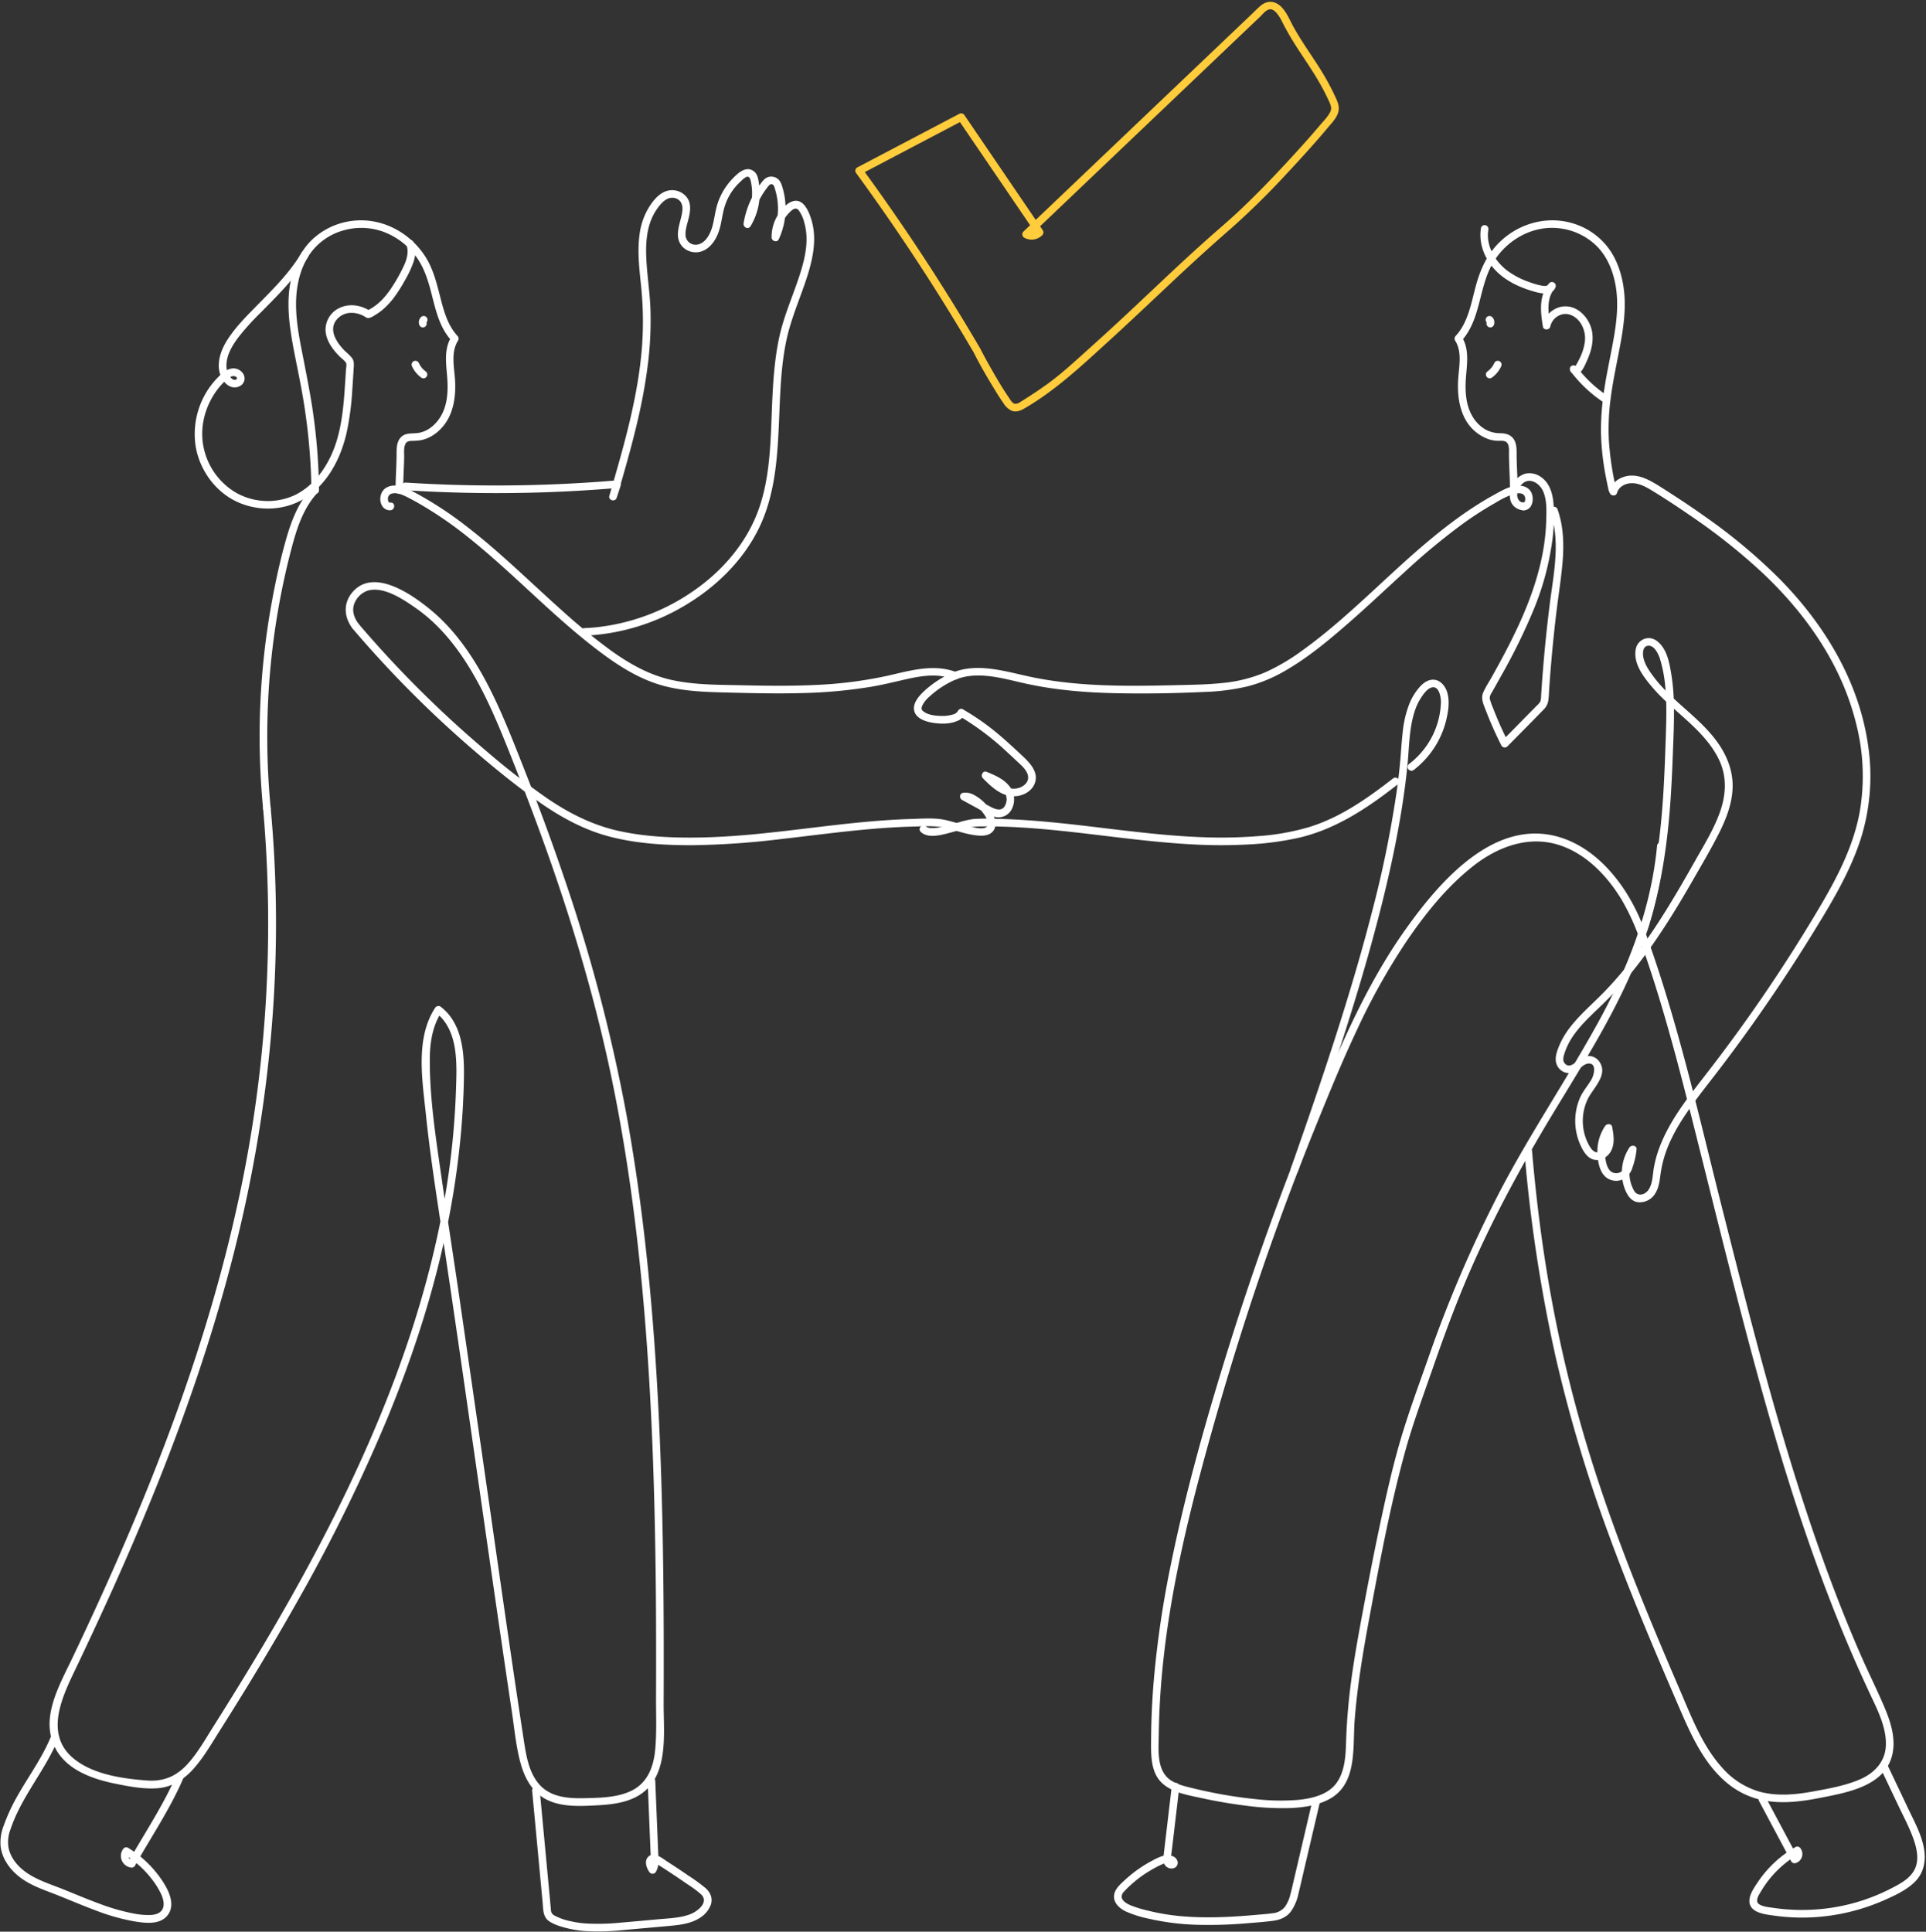
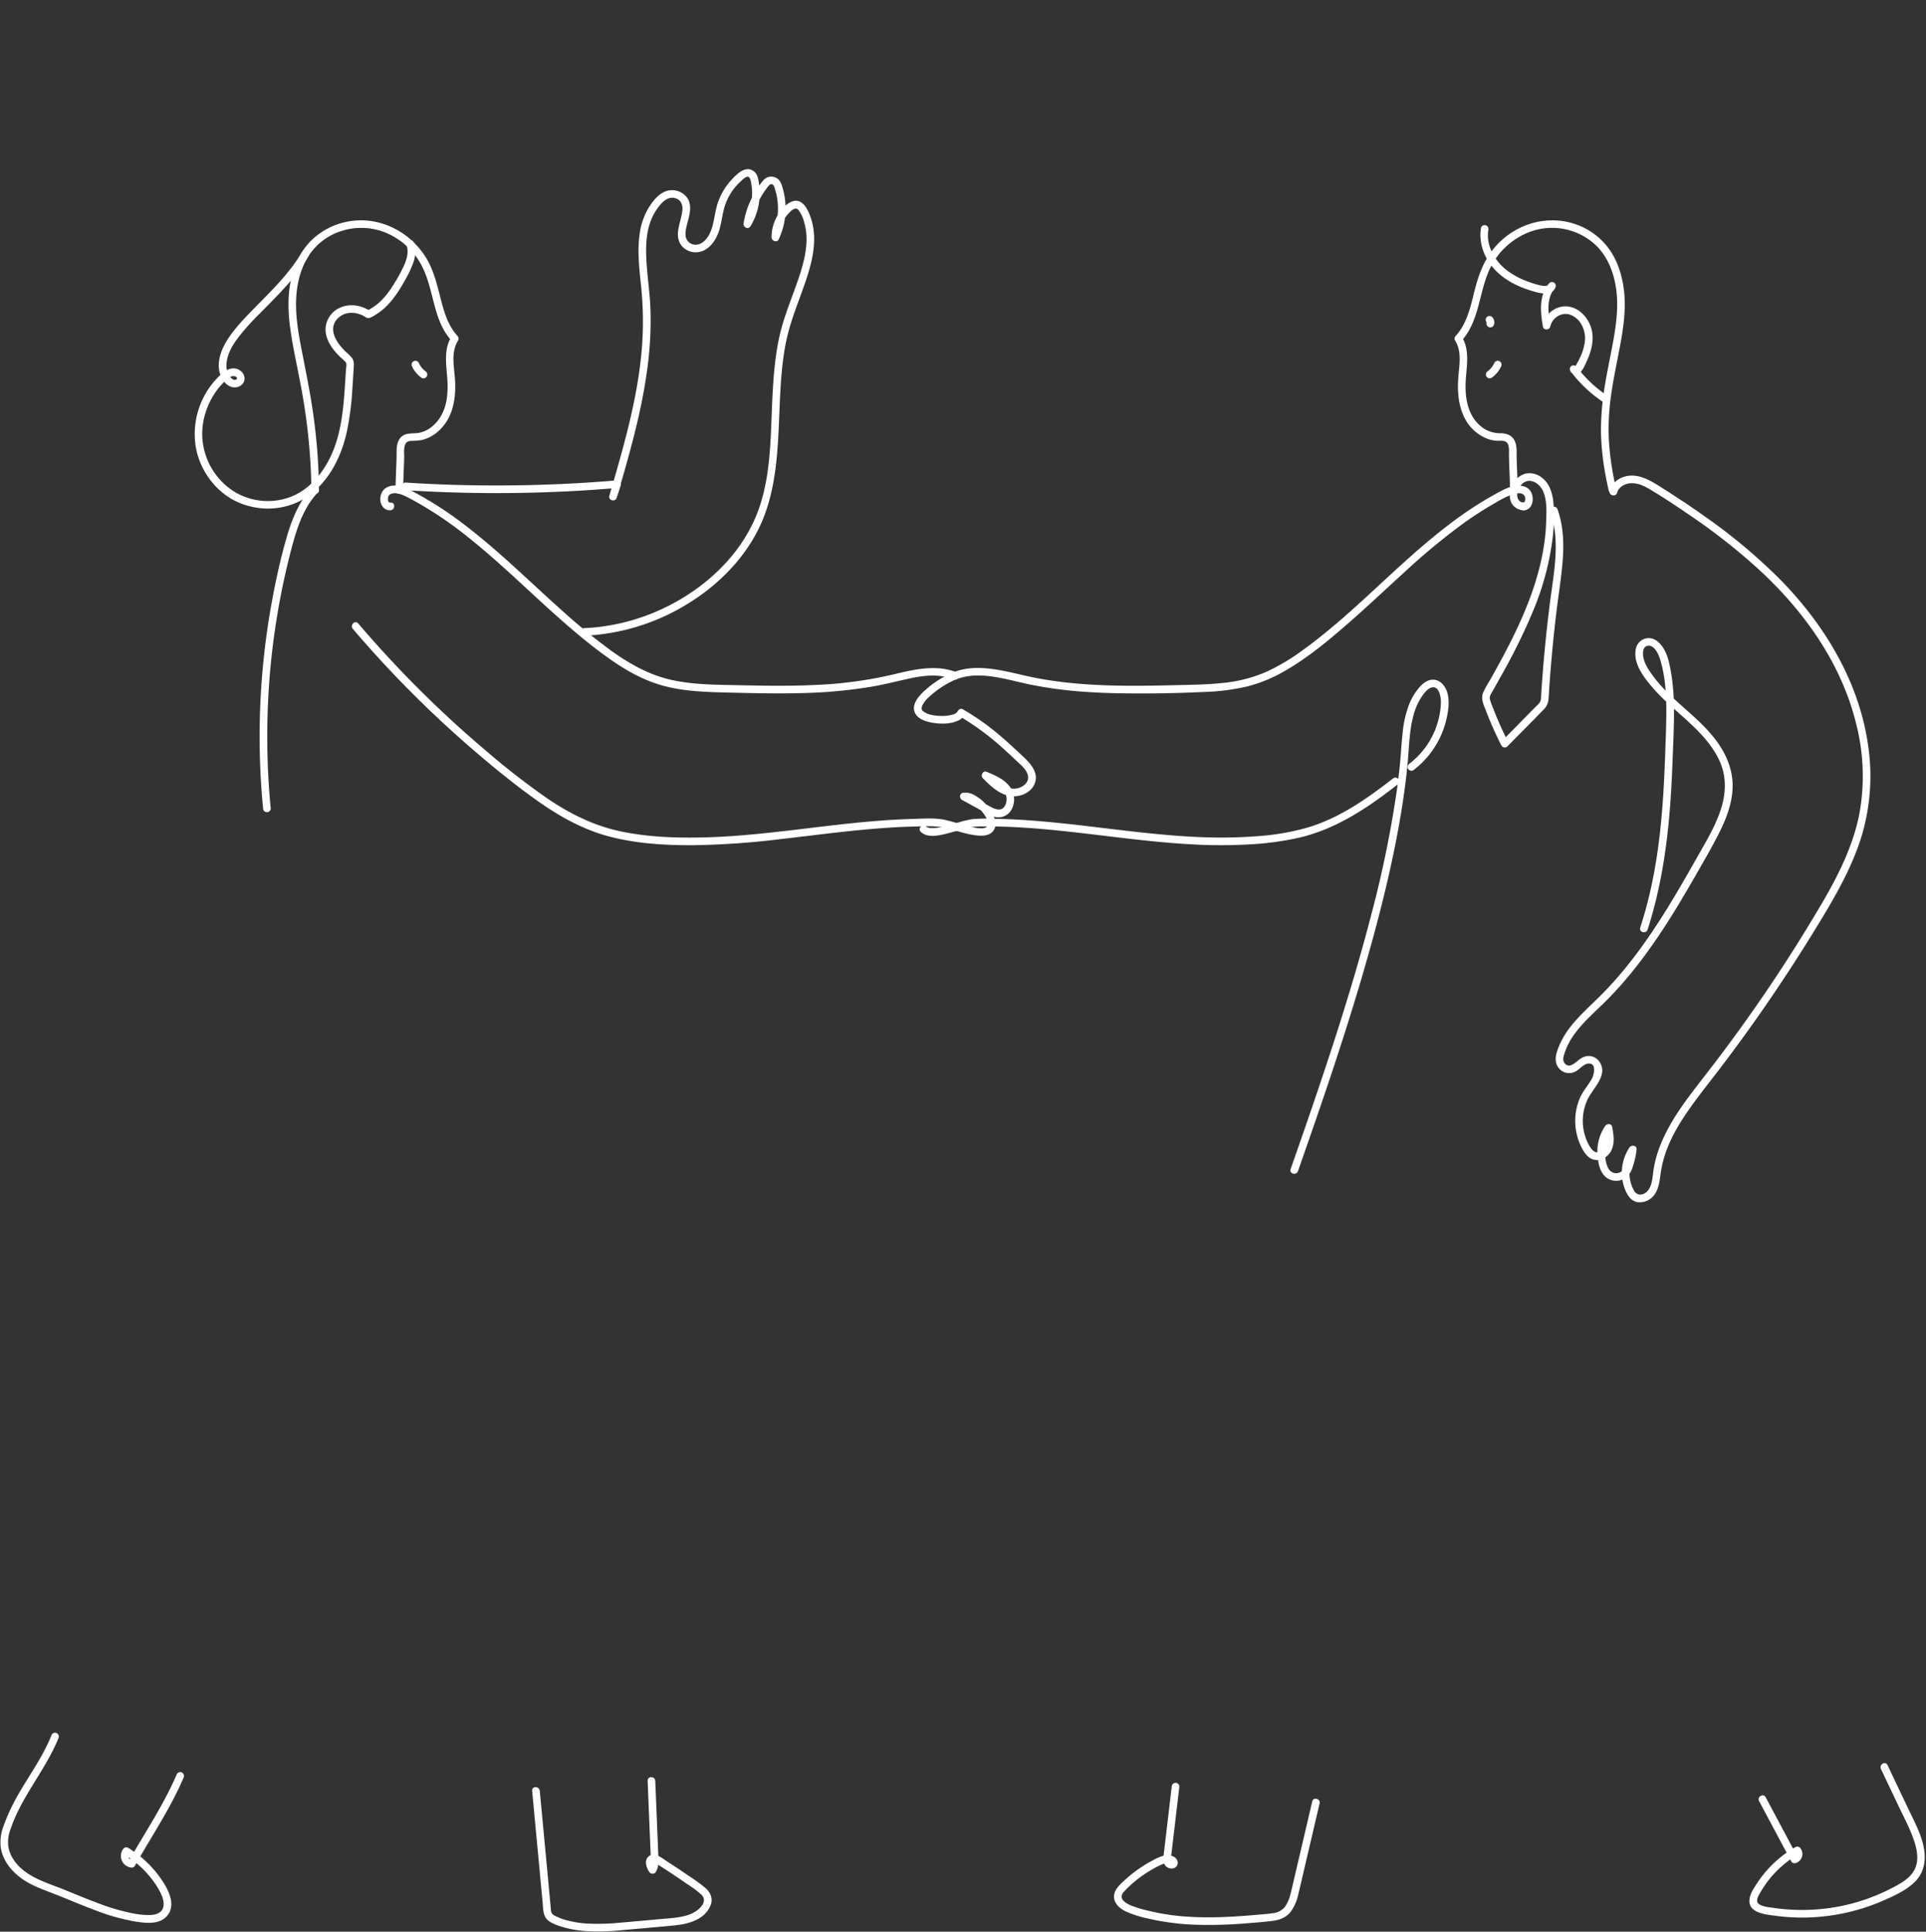
<svg xmlns="http://www.w3.org/2000/svg" fill="#ffffff" height="954.7" preserveAspectRatio="xMidYMid meet" version="1" viewBox="24.3 22.3 951.8 954.7" width="951.8" zoomAndPan="magnify">
  <rect x="24.3" y="22.3" width="951.8" height="954.7" fill="#333333" stroke="none" />
  <g id="change1_1">
    <path d="M181.946,264.554A289.863,289.863,0,0,0,177.9,219.248c-1.414-8.316-3.089-16.581-4.697-24.862-1.64-8.449-3.044-17.049-2.47-25.685.48-7.228,2.414-14.503,6.489-20.561a30.033,30.033,0,0,1,16.315-11.823,32.06,32.06,0,0,1,19.993.447,35.399,35.399,0,0,1,15.988,11.793c4.275,5.574,6.299,12.138,8.017,18.85,1.71,6.678,3.26,13.651,7.041,19.527a29.538,29.538,0,0,0,3.147,4.052l-.295-2.286c-3.517,5.491-2.823,12.162-2.266,18.338.588,6.518.688,13.485-2.235,19.519-2.35,4.851-6.899,9.194-12.463,9.78-3.122.329-6.353-.227-8.502,2.613-1.643,2.171-1.675,5.024-1.679,7.629-.008,5.995-.517,11.98-.489,17.975.011,2.427,3.784,2.432,3.773,0-.025-5.329.355-10.654.465-15.981.045-2.195-.364-4.898.66-6.922.601-1.188,1.731-1.407,2.972-1.456a29.4,29.4,0,0,0,4.751-.366c5.564-1.125,10.3-5.216,13.077-10.054,3.261-5.679,4.014-12.477,3.722-18.914-.3-6.605-2.352-14.284,1.472-20.256a1.92,1.92,0,0,0-.295-2.286c-4.868-5.268-6.774-12.334-8.504-19.112-1.778-6.963-3.498-14.043-7.436-20.161-7.863-12.215-22.052-19.548-36.595-17.521a35.121,35.121,0,0,0-19.062,8.979c-5.543,5.189-8.981,12.31-10.624,19.651-1.858,8.303-1.51,16.802-.336,25.174,1.257,8.957,3.306,17.802,4.958,26.691a297.866,297.866,0,0,1,5.252,45.934q.095,3.299.13,6.6c.029,2.426,3.801,2.432,3.773,0Z" />
  </g>
  <g id="change1_2">
    <path d="M498.421,376.237a133.562,133.562,0,0,1,23.363,17.569q2.842,2.605,5.649,5.248c1.778,1.666,3.817,3.466,4.657,5.827,1.445,4.064-2.551,6.947-6.218,7.184-5.376.347-9.773-4.349-13.219-7.843l-1.835,3.153c4.953,2.019,13.317,5.953,10.312,12.742-1.527,3.45-4.75,2.304-7.43.857-4.059-2.191-8.098-4.419-12.146-6.629l-.451,3.448c2.753-.506,6.11,2.889,7.791,4.786,1.453,1.639,4.56,5.66,3.422,7.832-1.19,2.272-6.435.892-8.377.463-4.234-.936-8.329-2.412-12.564-3.336-5.304-1.157-11.069-.632-16.455-.482-6.964.194-13.919.649-20.858,1.258-13.816,1.212-27.568,3.03-41.343,4.621-13.838,1.599-27.724,2.977-41.661,3.261-13.743.28-27.798-.271-41.252-3.283-12.774-2.86-24.304-8.715-35.075-16.04a370.635,370.635,0,0,1-30.91-24.083,544.639,544.639,0,0,1-56.133-55.027q-3.216-3.644-6.366-7.346c-1.577-1.851-4.235.829-2.668,2.668a546.235,546.235,0,0,0,58.117,58.617c10.289,8.912,20.864,17.594,31.924,25.538,10.947,7.863,22.745,14.675,35.827,18.249,13.792,3.768,28.449,4.607,42.688,4.529a403.339,403.339,0,0,0,43.267-3.054c14.526-1.649,29.02-3.6,43.586-4.878,7.259-.637,14.536-1.106,21.822-1.283,5.448-.132,11.04-.556,16.355.824,4.38,1.137,8.686,2.659,13.169,3.357,3.277.511,7.797.883,9.927-2.289,2.013-2.999.325-6.996-1.412-9.693a21.739,21.739,0,0,0-8.797-8.091,8.286,8.286,0,0,0-5.025-.755c-1.612.296-1.808,2.707-.451,3.448l8.098,4.419a52.517,52.517,0,0,0,7.185,3.696,7.403,7.403,0,0,0,9.653-4.142,10.434,10.434,0,0,0-1.306-10.527c-2.838-3.726-7.246-5.594-11.458-7.311-1.829-.746-3.059,1.912-1.835,3.153,3.843,3.897,8.233,8.162,13.928,8.867,4.49.555,9.741-1.608,11.604-5.938,2.393-5.562-2.093-10.325-5.853-13.84-4.289-4.01-8.579-8.029-13.118-11.758A120.36,120.36,0,0,0,500.325,372.98c-2.106-1.216-4.008,2.042-1.904,3.258Z" />
  </g>
  <g id="change1_3">
    <path d="M217.301,270.706c-.921.088-1.197-.529-1.275-1.611a2.555,2.555,0,0,1,2.068-2.88c2.293-.585,4.828.498,6.854,1.489,2.209,1.081,4.369,2.275,6.504,3.494a191.082,191.082,0,0,1,24.397,16.778c15.611,12.46,29.791,26.568,44.723,39.806,7.45,6.605,15.096,13.018,23.163,18.862,8.604,6.234,17.907,11.73,28.229,14.544,10.936,2.98,22.384,3.157,33.639,3.434,11.574.285,23.156.54,34.732.231a243.305,243.305,0,0,0,34.671-3.168c5.695-.977,11.285-2.366,16.916-3.644,5.216-1.184,10.537-2.163,15.909-1.765a28.751,28.751,0,0,1,7.919,1.787c2.278.849,3.262-2.796,1.003-3.638-11.082-4.128-22.474-.739-33.494,1.774a206.017,206.017,0,0,1-35.885,4.619c-12.108.586-24.236.434-36.35.16-11.746-.266-23.749-.108-35.267-2.731-10.954-2.494-20.676-8.059-29.719-14.572a299.404,299.404,0,0,1-24.189-19.798c-15.397-13.742-30.072-28.337-46.411-40.989a183.169,183.169,0,0,0-25.717-16.956c-4.225-2.256-9.789-5.314-14.518-2.599-2.984,1.713-3.825,6.162-2.032,9.019a4.389,4.389,0,0,0,4.129,2.126c2.395-.23,2.419-4.005,0-3.773Z" />
  </g>
  <g id="change1_4">
-     <path d="M232.354,179.016a3.3,3.3,0,0,0-.604.785,3.524,3.524,0,0,0-.366.928,3.646,3.646,0,0,0-.102.996c.015.204.048.409.079.611.007.045.014.091.024.136a1.671,1.671,0,0,0,.083.263,2.112,2.112,0,0,0,.867,1.127,1.404,1.404,0,0,0,.701.224,1.429,1.429,0,0,0,.752-.034l.451-.19a1.896,1.896,0,0,0,.677-.677l.19-.451a1.9,1.9,0,0,0,0-1.003,1.71,1.71,0,0,1-.107-.399l.067.501a1.85,1.85,0,0,1,0-.468l-.067.501a1.897,1.897,0,0,1,.122-.452l-.19.451a1.798,1.798,0,0,1,.22-.381l-.295.382a1.759,1.759,0,0,1,.166-.184,1.94,1.94,0,0,0,0-2.668,1.898,1.898,0,0,0-1.334-.552l-.501.067a1.884,1.884,0,0,0-.832.485Z" />
-   </g>
+     </g>
  <g id="change1_5">
    <path d="M227.969,203.461a14.124,14.124,0,0,0,4.655,5.557,1.901,1.901,0,0,0,1.454.19,1.924,1.924,0,0,0,1.127-.867,1.904,1.904,0,0,0,.19-1.454,2.162,2.162,0,0,0-.867-1.127q-.161-.117-.319-.238l.382.295a12.462,12.462,0,0,1-2.189-2.19l.295.382a12.428,12.428,0,0,1-1.47-2.452,1.891,1.891,0,0,0-1.127-.867,1.928,1.928,0,0,0-1.454.19,1.904,1.904,0,0,0-.867,1.127l-.067.501a1.877,1.877,0,0,0,.258.952Z" />
  </g>
  <g id="change1_6">
    <path d="M178.519,263.207c-6.573,7.062-10.136,16.151-12.747,25.297-2.929,10.26-5.217,20.731-7.129,31.225a369.659,369.659,0,0,0-4.333,102.113,1.939,1.939,0,0,0,1.886,1.886,1.9,1.9,0,0,0,1.886-1.886,369.278,369.278,0,0,1-.572-64.428A365.078,365.078,0,0,1,168.214,293.91c2.605-9.978,5.793-20.321,12.973-28.035,1.653-1.776-1.009-4.449-2.668-2.668Z" />
  </g>
  <g id="change1_7">
    <path d="M822.915,263.678a144.705,144.705,0,0,1-3.554-24.125,116.837,116.837,0,0,1,1.083-21.697c1.197-8.672,3.116-17.209,4.689-25.815,1.572-8.604,2.74-17.435,1.712-26.176-.892-7.582-3.243-15.121-7.912-21.256a34.16,34.16,0,0,0-17.581-11.984c-14.083-4.156-29.209,1.016-38.571,12.15-4.719,5.612-7.369,12.187-9.254,19.204-1.84,6.848-3.113,14.107-6.808,20.268a24.593,24.593,0,0,1-3.043,4.071,1.928,1.928,0,0,0-.295,2.286c3.384,5.285,2.105,11.978,1.627,17.864-.539,6.631-.137,13.479,2.687,19.598a21.266,21.266,0,0,0,12.198,11.293,16.484,16.484,0,0,0,4.076.781c1.352.093,2.952-.207,4.228.346,2.188.948,1.804,4.466,1.814,6.38.03,5.899.516,11.788.488,17.688-.011,2.428,3.761,2.431,3.773,0,.025-5.384-.363-10.763-.468-16.144-.049-2.526.189-5.208-.712-7.62-1.183-3.164-3.891-4.307-7.103-4.377a15.103,15.103,0,0,1-7.947-2.044,17.927,17.927,0,0,1-5.827-5.858c-3.494-5.613-3.944-12.53-3.515-18.965.465-6.974,1.956-14.571-2.061-20.845l-.295,2.286c9.866-10.675,8.585-26.324,15.563-38.449,6.771-11.766,20.199-19.331,33.86-17.294a31.344,31.344,0,0,1,17.907,8.979c5.162,5.341,7.936,12.491,9.126,19.727,1.346,8.177.503,16.584-.88,24.695-1.455,8.527-3.41,16.958-4.72,25.512a131.864,131.864,0,0,0-1.728,21.585,128.852,128.852,0,0,0,2.452,22.387c.416,2.191.873,4.374,1.355,6.552.524,2.37,4.162,1.367,3.638-1.003Z" />
  </g>
  <g id="change1_8">
    <path d="M479.322,433.424c3.544,3.406,9.838,1.627,13.98.564,2.754-.707,5.468-1.554,8.217-2.281a27.445,27.445,0,0,1,7.417-.963c17.649-.224,35.242,1.569,52.748,3.626,17.606,2.068,35.203,4.421,52.921,5.299a245.108,245.108,0,0,0,26.368-.009,146.666,146.666,0,0,0,25.824-3.468c16.185-3.897,30.312-12.638,43.469-22.563q2.498-1.884,4.964-3.81a1.898,1.898,0,0,0,0-2.668,1.932,1.932,0,0,0-2.668,0c-12.568,9.77-25.925,19.177-41.298,23.908a117.595,117.595,0,0,1-25.09,4.466,231.565,231.565,0,0,1-25.819.601c-17.32-.524-34.537-2.641-51.727-4.703-17.117-2.053-34.277-4.069-51.53-4.418a96.423,96.423,0,0,0-11.659.075,41.703,41.703,0,0,0-7.021,1.566c-2.678.756-5.345,1.561-8.06,2.174a19.699,19.699,0,0,1-6.564.672,5.119,5.119,0,0,1-1.265-.341c.246.109-.154-.097-.217-.139-.213-.142-.003.049-.321-.257-1.751-1.683-4.422.981-2.668,2.668Z" />
  </g>
  <g id="change1_9">
    <path d="M776.764,274.479c5.187.479,6.247-6.739,3.558-9.912-2.064-2.435-5.673-2.589-8.56-1.882-3.218.788-6.209,2.57-9.087,4.155-11.779,6.485-22.607,14.559-32.887,23.192-20.801,17.467-39.457,37.521-61.521,53.472a102.455,102.455,0,0,1-18.494,10.985,71.456,71.456,0,0,1-21.506,5.386c-7.666.799-15.393.874-23.091,1.056-7.909.188-15.819.337-23.731.279-15.682-.115-31.429-1.035-46.823-4.182-13.367-2.733-28.014-7.909-41.174-1.602a50.766,50.766,0,0,0-12.157,8.169c-2.69,2.455-6.392,6.452-5.063,10.466,1.167,3.523,5.667,4.892,8.926,5.438,4.022.674,8.553.721,12.354-.942a6.811,6.811,0,0,0,3.492-2.996c1.089-2.163-2.164-4.075-3.257-1.904a4.077,4.077,0,0,1-2.629,1.79,17.544,17.544,0,0,1-5.332.693c-3.019-.013-7.226-.435-9.434-2.507a1.555,1.555,0,0,1-.589-.921,3.38,3.38,0,0,1,.298-1.643,13.739,13.739,0,0,1,3.377-4.317,46.933,46.933,0,0,1,11.129-7.677c11.834-6.017,25.545-1.286,37.643,1.296,14.368,3.067,29.077,4.234,43.743,4.537,14.528.3,29.144.05,43.659-.632a107.577,107.577,0,0,0,21.235-2.756,73.207,73.207,0,0,0,18.537-7.701c11.188-6.435,21.291-14.84,30.995-23.294,9.557-8.326,18.747-17.06,28.13-25.578a325.857,325.857,0,0,1,29.075-24.063,173.086,173.086,0,0,1,15.706-10.066,47.324,47.324,0,0,1,8.504-4.216c1.912-.612,5.407-1.211,6.128,1.356.292,1.041.213,2.877-1.155,2.75-2.417-.223-2.401,3.551,0,3.773Z" />
  </g>
  <g id="change1_10">
    <path d="M759.043,181.684a1.77,1.77,0,0,1,.166.184l-.295-.382a1.798,1.798,0,0,1,.22.381l-.19-.451a1.898,1.898,0,0,1,.122.452l-.067-.501a1.85,1.85,0,0,1,0,.468l.067-.501a1.71,1.71,0,0,1-.107.399,1.429,1.429,0,0,0-.034.752,1.404,1.404,0,0,0,.224.701,2.11,2.11,0,0,0,1.127.867l.501.067a1.877,1.877,0,0,0,.952-.258l.382-.295a1.884,1.884,0,0,0,.485-.832,3.391,3.391,0,0,0,.185-.996,1.736,1.736,0,0,0,.001-.262,5.459,5.459,0,0,0-.102-.748,1.779,1.779,0,0,0-.073-.252,5.434,5.434,0,0,0-.286-.664,1.803,1.803,0,0,0-.149-.232,4.565,4.565,0,0,0-.461-.566,1.94,1.94,0,0,0-2.668,0,1.898,1.898,0,0,0-.552,1.334l.067.501a1.885,1.885,0,0,0,.485.832Z" />
  </g>
  <g id="change1_11">
    <path d="M762.839,201.557a12.423,12.423,0,0,1-1.47,2.452l.295-.382a12.458,12.458,0,0,1-2.189,2.19l.382-.295q-.158.121-.319.238a2.043,2.043,0,0,0-.867,1.127,1.928,1.928,0,0,0,.19,1.454,1.904,1.904,0,0,0,1.127.867,1.847,1.847,0,0,0,1.454-.19,14.123,14.123,0,0,0,4.655-5.557,2.046,2.046,0,0,0,.19-1.454,1.924,1.924,0,0,0-.867-1.127,1.904,1.904,0,0,0-1.454-.19,1.836,1.836,0,0,0-1.127.867Z" />
  </g>
  <g id="change1_12">
    <path d="M225.098,143.156c1.34,3.545.301,7.218-1.223,10.536a85.184,85.184,0,0,1-4.918,9.015c-3.388,5.502-7.593,10.624-13.645,13.262h1.904c-4.453-2.849-10.131-3.817-15.03-1.528a11.915,11.915,0,0,0-7.009,11.065c.219,5.281,3.728,9.803,7.345,13.36a19.16,19.16,0,0,1,2.642,2.496c.626.939.163,2.714.096,3.78-.181,2.88-.355,5.761-.551,8.64-.761,11.158-1.885,22.709-6.518,33.031-3.848,8.572-10.004,16.371-18.673,20.401a31.922,31.922,0,0,1-28.709-1.479,33.903,33.903,0,0,1-15.928-22.542c-1.978-9.656.696-19.848,6.421-27.767a34.055,34.055,0,0,1,4.87-5.407,7.027,7.027,0,0,1,2.91-1.785c.711-.164,2.146-.003,2.309.959.087.514-.435.781-.951.824-1.065.088-2.017-.884-2.598-1.661a9.26,9.26,0,0,1-1.613-6.054c.23-4.958,3.004-9.451,5.894-13.312a119.855,119.855,0,0,1,10.773-11.963c6.755-6.864,13.626-13.588,19.352-21.369q2.348-3.191,4.378-6.596c1.242-2.093-2.018-3.992-3.257-1.904-6.227,10.489-14.995,18.89-23.462,27.529-4.704,4.799-9.449,9.696-13.109,15.364-3.102,4.803-5.533,11.116-3.815,16.855.827,2.76,2.739,5.649,5.59,6.593,2.762.915,6.271-.605,6.571-3.735.284-2.97-2.564-5.383-5.394-5.392-3.238-.01-5.862,2.47-7.965,4.647a39.945,39.945,0,0,0-10.722,34.245c2.054,11.612,9.877,22.332,20.712,27.192,11.367,5.098,25.028,4.151,35.177-3.258,10.058-7.343,15.856-18.962,18.607-30.865a139.273,139.273,0,0,0,2.857-21.612c.252-3.579.464-7.161.689-10.741.102-1.619.2-3.185-.736-4.603a25.09,25.09,0,0,0-3.476-3.472c-3.793-3.802-8.395-10.062-4.457-15.345a9.363,9.363,0,0,1,6.705-3.617,12.082,12.082,0,0,1,4.45.516,13.11,13.11,0,0,1,2.273.919c.752.39,1.518,1.107,2.401,1.107,1.255,0,2.913-1.173,3.961-1.821a28.468,28.468,0,0,0,3.681-2.741,38.615,38.615,0,0,0,5.847-6.601,74.552,74.552,0,0,0,4.701-7.559,50.629,50.629,0,0,0,4.168-8.903,14.706,14.706,0,0,0,.114-9.704c-.85-2.25-4.499-1.274-3.638,1.003Z" />
  </g>
  <g id="change1_13">
    <path d="M756.168,134.949c-1.204,7.513,1.638,14.934,6.717,20.469,5.305,5.782,12.794,9.156,20.248,11.183,3.14.854,8.134,1.717,9.77-2.083a1.925,1.925,0,0,0-.486-2.433,1.873,1.873,0,0,0-2.477.147c-5.295,6.055-4.363,14.163-3.165,21.514.302,1.854,3.252,1.744,3.638,0a7.99,7.99,0,0,1,6.681-6.233c3.252-.37,6.272,1.596,8.102,4.158a13.834,13.834,0,0,1,2.158,10.476,26.013,26.013,0,0,1-1.941,6.27c-.424.951-.893,1.882-1.388,2.798q-.422.781-.872,1.548-.201.349-.415.69-.667.661,1.059.722L800.35,205.628a65.174,65.174,0,0,0,16.942,15.852c2.047,1.319,3.941-1.946,1.904-3.257a60.105,60.105,0,0,1-15.589-14.498c-1.226-1.641-3.99-.754-3.448,1.454.581,2.363,3.506,2.715,5.098,1.133,1.495-1.487,2.46-3.896,3.322-5.787,1.927-4.226,3.206-8.851,2.625-13.528-.929-7.477-7.757-14.881-15.812-12.991a11.78,11.78,0,0,0-8.617,8.738h3.638c-.95-5.831-2.066-12.972,2.195-17.844l-2.963-2.286c-.519,1.206-2.035,1.076-3.162.912a34.093,34.093,0,0,1-5.763-1.593,40.766,40.766,0,0,1-11.268-5.671c-6.216-4.566-10.917-12.379-9.647-20.309a1.948,1.948,0,0,0-1.317-2.32,1.899,1.899,0,0,0-2.32,1.317Z" />
  </g>
  <g id="change1_14">
-     <path d="M154.31,421.842a644.067,644.067,0,0,1-13.525,199.658C126.986,682.843,105.081,742.016,79.58,799.387q-9.624,21.652-19.847,43.031C53.483,855.544,44.15,871.455,51.5,886.03c5.513,10.933,18.323,15.478,29.553,17.765,6.882,1.401,14.542,2.904,21.572,2.252,7.086-.657,12.884-4.533,17.501-9.774,4.896-5.558,8.646-12.089,12.59-18.325q6.664-10.537,13.188-21.16,13.374-21.805,25.945-44.089a829.884,829.884,0,0,0,43.751-89.14c12.667-30.688,23.002-62.408,29.662-94.958a416.392,416.392,0,0,0,6.99-48.033q1.073-12.57,1.31-25.195c.122-6.771-.062-13.685-1.829-20.265-1.579-5.885-4.556-11.314-9.431-15.085a1.926,1.926,0,0,0-2.962.382c-9.891,15.085-6.311,35.74-4.574,52.59,2.088,20.246,5.285,40.355,8.307,60.476,5.862,39.023,11.464,78.084,17.068,117.144,5.644,39.341,11.275,78.684,17.152,117.99,1.282,8.575,2.062,17.47,4.467,25.824,2.039,7.082,5.842,13.853,12.65,17.273,7.315,3.674,15.889,3.28,23.838,2.894,7.564-.367,15.722-1.104,22.265-5.288,14.489-9.265,11.698-30.164,11.754-44.894.072-19.298.068-38.597-.119-57.895-.381-39.357-1.508-78.723-4.278-117.99-2.737-38.805-7.065-77.545-14.065-115.825a824.017,824.017,0,0,0-30.372-115.587c-6.475-19.154-13.525-38.108-20.96-56.909-5.522-13.963-11.001-28.006-18.073-41.277-6.989-13.114-15.68-25.656-27.217-35.18-9.139-7.545-27.93-20.856-38.481-9.033-4.798,5.376-4.541,12.338-.344,17.984,1.432,1.927,4.708.048,3.257-1.904-2.496-3.358-3.809-7.258-1.766-11.189a10.83,10.83,0,0,1,6.089-5.369c7.901-2.382,17.688,4.292,23.886,8.617,11.871,8.285,20.943,19.909,28.17,32.322,7.368,12.656,12.98,26.227,18.377,39.81,6.813,17.145,13.407,34.373,19.515,51.784,12.54,35.745,23.189,72.186,30.851,109.299,7.507,36.363,12.37,73.233,15.605,110.209,3.259,37.247,4.866,74.623,5.617,111.999q.56,27.851.569,55.709.026,13.593-.024,27.185c-.028,8.623.378,17.396-.432,25.989-.769,8.164-3.651,16.052-11.36,19.977-7.003,3.565-15.474,3.665-23.159,3.863-8.278.213-17.413-.345-23.105-7.21-4.867-5.871-6.161-14.031-7.284-21.337-5.649-36.752-10.876-73.571-16.162-110.376q-8.047-56.03-16.194-112.045c-2.748-18.65-5.651-37.278-8.339-55.936-2.755-19.126-5.841-38.75-5.77-58.118.031-8.308,1.261-16.605,5.895-23.673l-2.963.382c11.303,8.743,10.436,25.134,10.02,37.953a388.469,388.469,0,0,1-4.668,48.474C239.94,640.824,231.22,671.867,220.05,701.941c-22.779,61.328-55.444,118.501-90.309,173.655-4.009,6.342-7.79,13.129-12.888,18.683-5.542,6.037-11.886,8.598-20.09,7.973-12.05-.918-26.733-2.995-36.309-11.036-13.774-11.568-5.979-29.097.411-42.442q9.805-20.477,19.15-41.171c24.908-55.374,46.696-112.333,61.181-171.381,15.179-61.874,21.992-125.692,18.684-189.364q-.651-12.525-1.798-25.015c-.218-2.398-3.993-2.421-3.773,0Z" />
-   </g>
+     </g>
  <g id="change1_15">
    <path d="M287.276,907.371l4.157,44.283,1.028,10.946c.306,3.256.081,6.971,3.022,9.084,2.454,1.763,5.766,2.735,8.658,3.492a53.298,53.298,0,0,0,9.449,1.51,118.194,118.194,0,0,0,19.322-.557q10.739-.947,21.475-1.929c5.381-.484,11.218-1.034,15.852-4.085a13.036,13.036,0,0,0,5.335-6.43c1.061-3.08-.147-6.039-2.481-8.133a86.763,86.763,0,0,0-8.759-6.378q-4.888-3.38-9.894-6.584c-2.526-1.617-6.871-5.483-9.791-2.618-2.057,2.018-.903,5.455.519,7.475a1.911,1.911,0,0,0,3.258,0c1.815-3.049,1.26-6.787,1.122-10.167l-.474-11.611-.947-23.223c-.099-2.419-3.872-2.432-3.773,0l.907,22.235.443,10.87c.073,1.785.16,3.57.217,5.355a8.228,8.228,0,0,1-.754,4.637h3.258a5.644,5.644,0,0,1-1.097-2.378,3.002,3.002,0,0,1-.008-.537c-.102.219-.398.035.066.113a3.607,3.607,0,0,1,1.127.572c2.583,1.541,5.099,3.211,7.61,4.865q3.971,2.614,7.866,5.34a51.839,51.839,0,0,1,6.848,5.09c3.99,3.933-1.968,8.46-5.511,9.783-4.877,1.821-10.24,1.973-15.368,2.434-6.265.563-12.528,1.154-18.796,1.682a112.217,112.217,0,0,1-17.139.437,48.791,48.791,0,0,1-8.046-1.197,28.606,28.606,0,0,1-7.936-2.89,3.084,3.084,0,0,1-1.482-2.775c-.186-1.739-.327-3.483-.49-5.224l-.911-9.703-4.111-43.786c-.225-2.397-4-2.42-3.773,0Z" />
  </g>
  <g id="change1_16">
    <path d="M49.667,880.045c-4.982,12.524-13.618,23.079-19.546,35.114a89.23,89.23,0,0,0-3.978,9.393,22.411,22.411,0,0,0-1.524,10.363c.826,6.484,4.996,11.885,10.16,15.646,5.349,3.896,11.691,5.908,17.776,8.321,6.17,2.447,12.269,5.069,18.486,7.396a104.136,104.136,0,0,0,18.908,5.486c5.298.902,12.879,2.1,16.871-2.518,4.923-5.693.286-13.819-3.298-18.856A54.314,54.314,0,0,0,87.645,935.558a1.904,1.904,0,0,0-2.286.295,5.816,5.816,0,0,0,3.999,9.484,1.867,1.867,0,0,0,1.629-.934c8.101-14.395,17.493-28.218,24.002-43.453a1.953,1.953,0,0,0-.677-2.581,1.898,1.898,0,0,0-2.581.677c-6.509,15.235-15.9,29.058-24.002,43.453l1.629-.934c-1.219-.064-2.167-2.08-1.332-3.044l-2.286.295a50.204,50.204,0,0,1,13.345,11.89,39.907,39.907,0,0,1,4.707,7.401c1.027,2.181,1.959,5.119.95,7.472-1.007,2.349-3.648,3.045-5.978,3.159a37.029,37.029,0,0,1-8.204-.68A102.067,102.067,0,0,1,73.261,963.092c-5.877-2.158-11.643-4.6-17.447-6.944-5.598-2.261-11.458-4.07-16.653-7.204-4.985-3.008-9.379-7.511-10.631-13.372a17.295,17.295,0,0,1,.951-9.155,74.757,74.757,0,0,1,3.615-8.775c6.088-12.581,15.016-23.543,20.209-36.595a1.901,1.901,0,0,0-1.317-2.32,1.929,1.929,0,0,0-2.32,1.317Z" />
  </g>
  <g id="change1_17">
-     <path d="M843.205,440.316c-3.033,31.687-14.562,61.052-29.9,88.7-15.548,28.027-33.497,54.607-48.29,83.073a626.426,626.426,0,0,0-34.98,81.66c-4.859,13.837-10.02,27.678-14.083,41.773-3.641,12.629-6.518,25.483-9.267,38.331-2.902,13.564-5.573,27.177-8.139,40.808-2.729,14.495-5.447,28.992-7.176,43.648-.985,8.353-1.593,16.681-1.865,25.083-.22,6.781-.586,14.303-4.668,20.032-4.247,5.959-12.349,7.785-19.247,8.444a108.538,108.538,0,0,1-21.001-.417,220.274,220.274,0,0,1-21.82-3.351q-4.671-.944-9.3-2.081c-3.519-.872-7.19-1.718-10.295-3.667-7.526-4.725-6.31-15.3-6.217-22.966.114-9.353.605-18.701,1.419-28.019,3.296-37.722,11.897-74.754,21.887-111.202,10.052-36.673,21.35-72.991,34.204-108.782q9.662-26.902,20.417-53.395c6.336-15.611,12.717-31.215,19.897-46.462a322.778,322.778,0,0,1,24.201-43.411c9.393-13.899,20.354-27.674,33.661-38.038,12.066-9.398,27.274-15.01,42.363-10.068,13.282,4.35,23.588,15.248,30.673,26.927a112.825,112.825,0,0,1,9.41,20.848c3.103,8.672,5.976,17.424,8.681,26.228,5.484,17.85,10.273,35.904,14.853,54.004,9.127,36.076,17.942,72.228,27.389,108.223,9.412,35.862,19.482,71.584,31.592,106.64,6.032,17.462,12.577,34.748,19.766,51.767q5.615,13.294,11.773,26.348c3.517,7.443,7.468,15.592,7.119,24.039-.334,8.071-5.711,13.611-12.806,16.681-7.2,3.115-15.378,4.545-23.051,5.957-8.783,1.617-18.05,2.49-26.772.06a38.801,38.801,0,0,1-18.195-11.709c-9.907-10.924-15.301-25.328-21.046-38.677-6.007-13.959-11.942-27.95-17.655-42.032C825.79,788.328,815.708,760.978,807.456,733.04a676.778,676.778,0,0,1-20.079-90.773c-2.578-17.085-4.525-34.259-6.001-51.473-.206-2.401-3.98-2.423-3.773,0a749.768,749.768,0,0,0,15.55,102.468,718.144,718.144,0,0,0,26.042,87.131c10.472,28.637,22.378,56.724,34.463,84.71,5.788,13.403,11.917,27.757,23.161,37.575a40.535,40.535,0,0,0,20.238,9.654c8.816,1.42,17.753.297,26.444-1.422,13.401-2.65,32.525-5.744,36.008-21.688,1.743-7.976-.961-16.177-4.064-23.456-3.736-8.764-8.024-17.294-11.823-26.035-15.313-35.222-27.645-71.673-38.489-108.493-10.815-36.723-20.154-73.856-29.563-110.958-9.378-36.979-17.822-74.253-29.22-110.684-2.88-9.207-5.954-18.354-9.29-27.406a97.104,97.104,0,0,0-9.572-19.464c-7.478-11.499-17.94-21.816-31.179-26.254-32.869-11.019-60.57,21.483-77.393,45.136-19.92,28.007-33.258,59.966-46.145,91.63q-22.061,54.2-39.75,110.018c-11.613,36.891-22.363,74.296-30.084,112.213a494.741,494.741,0,0,0-8.45,57.249c-.808,9.624-1.269,19.279-1.324,28.937-.042,7.523-.472,16.694,5.711,22.167,5.111,4.524,12.639,5.702,19.103,7.119q10.881,2.385,21.953,3.762a133.606,133.606,0,0,0,22.014,1.184c6.715-.283,14.013-1.338,19.904-4.764,13.323-7.747,10.893-25.605,11.902-38.628,1.311-16.927,4.113-33.616,7.209-50.291,5.063-27.267,10.155-54.679,17.445-81.454,3.855-14.158,8.99-27.98,13.809-41.83,4.831-13.884,9.849-27.708,15.496-41.283,12.643-30.392,28.405-59.292,45.481-87.392,16.321-26.857,33.28-53.66,43.668-83.509a198.754,198.754,0,0,0,10.117-46.418c.231-2.415-3.543-2.4-3.773,0Z" />
-   </g>
+     </g>
  <g id="change1_18">
    <path d="M603.35,905.308l-3.095,26.26-.781,6.626c-.216,1.83-.6,3.829.319,5.54a3.873,3.873,0,0,0,4.029,1.979,2.778,2.778,0,0,0,2.364-3.627c-1.045-3.005-4.734-3.199-7.345-2.498a24.651,24.651,0,0,0-4.755,2.103q-2.447,1.265-4.774,2.745a64.423,64.423,0,0,0-9.102,7.004c-2.526,2.332-5.831,5.15-5.337,8.962.407,3.143,3.163,5.329,5.85,6.619a55.313,55.313,0,0,0,11.149,3.521,121.887,121.887,0,0,0,24.089,3.036,221.051,221.051,0,0,0,24.733-.757c4.108-.325,8.235-.645,12.325-1.153,3.612-.449,6.842-1.599,9.14-4.551a23.284,23.284,0,0,0,3.794-8.823c1.041-4.17,1.97-8.372,2.95-12.557l5.995-25.596,1.527-6.52c.553-2.362-3.083-3.37-3.638-1.003l-8.823,37.669c-.642,2.741-1.22,5.507-1.967,8.222a17.967,17.967,0,0,1-2.715,6.209,8.771,8.771,0,0,1-6.119,3.157c-2.903.414-5.857.605-8.778.863-11.88,1.049-23.859,1.651-35.764.64a106.214,106.214,0,0,1-17.522-2.913,55.944,55.944,0,0,1-7.971-2.471c-1.62-.691-3.805-1.82-4.419-3.612a3.253,3.253,0,0,1,1.039-3.151,41.212,41.212,0,0,1,3.13-3.124,58.574,58.574,0,0,1,7.273-5.721c1.185-.788,11.917-7.656,12.539-4.785l.19-1.454c-.08.165.449-.236.409-.134-.013.033-.16-.004-.157-.022a6.201,6.201,0,0,0-.16-.721,5.705,5.705,0,0,1,.021-.806c.109-1.659.377-3.32.572-4.971l1.186-10.062,2.372-20.125a1.897,1.897,0,0,0-1.886-1.886,1.932,1.932,0,0,0-1.886,1.886Z" />
  </g>
  <g id="change1_19">
    <path d="M893.605,912.45l15.892,29.791a1.918,1.918,0,0,0,2.13.867,4.698,4.698,0,0,0,2.201-7.625,1.91,1.91,0,0,0-2.286-.295A55.85,55.85,0,0,0,898.042,946.03a56.758,56.758,0,0,0-5.347,6.894c-1.579,2.396-3.506,5.166-3.833,8.082-.758,6.749,7.912,7.461,12.618,8.101a98.734,98.734,0,0,0,18.305.795,100.982,100.982,0,0,0,35.698-8.492c5.293-2.341,11.131-5.019,15.254-9.189,4.321-4.37,5.391-10.26,4.394-16.159-1.184-7.004-4.784-13.463-7.795-19.808l-10.251-21.6c-1.04-2.192-4.294-.28-3.257,1.904l8.436,17.775c2.605,5.49,5.538,10.934,7.585,16.665,1.684,4.716,2.994,10.332.701,15.083-2.323,4.811-7.581,7.437-12.118,9.759a95.194,95.194,0,0,1-32.004,9.726,98.239,98.239,0,0,1-16.741.553c-2.836-.15-5.67-.415-8.479-.832-2.332-.346-5.149-.511-7.254-1.662-2.802-1.532-.432-4.818.719-6.752a50.588,50.588,0,0,1,5.107-7.12,52.57,52.57,0,0,1,13.669-11.308l-2.286-.295c.401.449-.048,1.197-.536,1.32l2.13.867-15.892-29.791c-1.143-2.143-4.401-.239-3.257,1.904Z" />
  </g>
  <g id="change1_20">
    <path d="M224.848,264.584a706.27,706.27,0,0,0,81.442.468q11.502-.6,22.98-1.576l-1.819-2.388L325.438,267.28l3.638,1.003c6.002-20.529,11.996-41.18,14.925-62.415a175.737,175.737,0,0,0,1.715-31.527c-.374-8.707-1.841-17.332-2.079-26.046-.212-7.759.643-15.801,5.122-22.372,1.976-2.899,5.041-6.701,9.013-5.734,3.082.751,4.043,3.368,3.75,6.196-.599,5.792-4.591,12.445-.108,17.671a9.114,9.114,0,0,0,11.066,1.844c3.627-1.885,5.946-5.831,7.17-9.587,1.21-3.715,1.53-7.646,2.6-11.397a27.754,27.754,0,0,1,6.159-11.024,30.242,30.242,0,0,1,2.226-2.205,9.811,9.811,0,0,1,2.454-1.917c1.813-.709,2.137,1.554,2.38,2.773a27.809,27.809,0,0,1-.714,13.433,26.892,26.892,0,0,1-2.793,6.184l3.448,1.454a41.067,41.067,0,0,1,7.857-18.369c.693-.909,1.76-2.626,3.085-1.58.572.452.721,1.413.924,2.063a33.569,33.569,0,0,1,.849,3.286,31.931,31.931,0,0,1,.632,6.672,31.359,31.359,0,0,1-2.894,13.016l3.515.952a17.209,17.209,0,0,1,4.787-12.057c1.261-1.301,3.229-3.31,4.81-1.41a17.373,17.373,0,0,1,2.808,6.215c2.602,9.072.101,18.668-2.804,27.346-3.211,9.594-7.298,18.876-9.489,28.788-2.279,10.309-3.046,20.883-3.536,31.406-.92,19.751-.553,40.818-8.798,59.233-6.691,14.945-18.256,27.32-31.823,36.315a103.27,103.27,0,0,1-46.262,16.816q-2.973.3-5.959.408c-2.42.091-2.432,3.864,0,3.773a105.934,105.934,0,0,0,49.846-15.049c14.845-8.846,27.889-21.417,35.8-36.904,9.58-18.755,9.938-40.353,10.807-60.934.466-11.031,1.049-22.122,3.325-32.954,2.197-10.46,6.516-20.199,9.864-30.304,3.089-9.323,5.482-19.641,2.556-29.323-1.198-3.962-3.832-10.842-9.221-9.253-2.378.701-4.366,2.739-5.87,4.628a21.589,21.589,0,0,0-3.47,6.268,20.652,20.652,0,0,0-1.144,6.993c.01,1.76,2.691,2.715,3.515.952a36.05,36.05,0,0,0,2.037-25.068c-.527-1.844-1.052-3.786-2.675-4.965a5.234,5.234,0,0,0-4.6-.742c-1.888.6-3.004,2.332-4.125,3.847a42.681,42.681,0,0,0-3.373,5.348,44.271,44.271,0,0,0-4.611,13.585c-.332,2.021,2.269,3.391,3.448,1.454a31.426,31.426,0,0,0,4.414-13.721,31.756,31.756,0,0,0-.277-7.366c-.309-2.074-.634-4.438-2.337-5.862-3.925-3.283-8.193.841-10.879,3.679a32.254,32.254,0,0,0-7.06,11.624c-1.353,3.917-1.667,8.085-2.814,12.055-1.01,3.495-3.252,7.89-7.184,8.678a4.963,4.963,0,0,1-6-4.667c-.137-3.131,1.101-6.186,1.751-9.205.641-2.98.969-6.372-.819-9.045a9.199,9.199,0,0,0-10.947-3.301c-3.892,1.54-6.897,5.644-8.867,9.196a33.905,33.905,0,0,0-3.77,11.541c-1.235,8.42-.254,16.914.613,25.319a170.078,170.078,0,0,1,.463,31.428c-1.812,22.139-7.628,43.723-13.774,64.988q-1.139,3.939-2.292,7.874c-.685,2.343,2.891,3.301,3.638,1.003l2.013-6.191a1.898,1.898,0,0,0-1.819-2.388A706.273,706.273,0,0,1,247.856,261.9q-11.512-.356-23.008-1.088c-2.424-.154-2.415,3.62,0,3.773Z" />
  </g>
  <g id="change1_21">
    <path d="M722.771,402.966A44.212,44.212,0,0,0,738.96,378.33c1.071-4.418,1.889-9.541.492-13.977-1.34-4.256-5.166-7.581-9.748-5.499-2.314,1.052-4.045,3.113-5.524,5.116a29.277,29.277,0,0,0-3.469,6.34,53.728,53.728,0,0,0-3.265,14.373c-.546,4.778-.783,9.586-1.234,14.374q-.67,7.112-1.662,14.191a544.692,544.692,0,0,1-12.466,60.646c-5.396,20.922-11.615,41.627-18.238,62.191-6.205,19.266-12.786,38.408-19.467,57.514q-1.141,3.265-2.286,6.529c-.805,2.296,2.839,3.283,3.638,1.003,6.33-18.062,12.611-36.143,18.59-54.325,6.487-19.727,12.64-39.57,18.126-59.601,5.34-19.497,10.084-39.186,13.559-59.107,1.616-9.265,2.956-18.584,3.873-27.945.896-9.137.769-18.694,3.926-27.43a27.167,27.167,0,0,1,3.087-6.079c1.168-1.712,2.867-4.074,4.996-4.591,3.663-.89,4.529,4.913,4.492,7.349a39.723,39.723,0,0,1-10.438,25.631,38.505,38.505,0,0,1-5.077,4.677,1.951,1.951,0,0,0-.677,2.581,1.897,1.897,0,0,0,2.581.677Z" />
  </g>
  <g id="change1_22">
    <path d="M823.447,265.843c.828-2.946,3.86-4.553,6.773-4.725,3.824-.225,7.409,1.771,10.567,3.693,6.392,3.889,12.642,8.048,18.808,12.282a296.693,296.693,0,0,1,35.672,28.311c21.771,20.504,39.364,45.753,46.449,75.137a103.864,103.864,0,0,1,1.482,43.823c-3.027,15.713-10.236,30.134-18.228,43.857a787.169,787.169,0,0,1-56.325,83.362c-9.104,11.842-18.893,23.597-24.226,37.739a55.75,55.75,0,0,0-2.863,10.494c-.565,3.388-.541,7.299-2.44,10.289-1.739,2.739-5.413,3.812-7.271.691a17.796,17.796,0,0,1-2.271-9.736,18.789,18.789,0,0,1,3.237-9.748l-3.515-.952a33.082,33.082,0,0,1-1.375,6.442c-.473,1.484-.928,3.285-2.157,4.343a4.32,4.32,0,0,1-5.983-.457c-1.98-2.355-2.346-6.649-2.297-9.582a18.822,18.822,0,0,1,3.329-10.431l-3.448-.451c.634,3.373,1.658,8.534-1.702,10.884-3.478,2.433-5.728-1.886-6.951-4.523a24.997,24.997,0,0,1,.387-21.402c2.726-5.348,10.185-11.849,5.492-18.309a6.402,6.402,0,0,0-7.591-2.215c-2.372.933-3.966,3.17-6.313,4.083a2.669,2.669,0,0,1-3.014-.785c-1.355-1.508-.748-3.392-.21-5.108a33.656,33.656,0,0,1,5.015-9.614c4.336-5.977,10.038-10.821,15.245-16.003,11.699-11.645,21.587-24.987,30.474-38.859,4.513-7.044,8.78-14.242,12.944-21.497,4.126-7.187,8.343-14.363,12.129-21.736,3.764-7.33,7.008-15.229,7.262-23.575.236-7.731-2.489-15.085-6.798-21.416-8.856-13.014-23.041-20.966-32.36-33.531-2.022-2.726-4.143-5.745-4.889-9.11-.455-2.053-.556-5.846,2.343-6.075,3.112-.247,5.113,4.274,5.855,6.652a66.636,66.636,0,0,1,2.542,13.264c.882,8.903.518,17.871.223,26.794-.283,8.598-.597,17.195-1.124,25.782-1.101,17.934-3.186,35.84-7.561,53.295q-1.709,6.818-3.876,13.508c-.748,2.316,2.893,3.308,3.638,1.003,5.958-18.445,9.115-37.613,10.774-56.892.809-9.406,1.274-18.838,1.628-28.272.348-9.27.843-18.582.539-27.859a100.918,100.918,0,0,0-1.334-13.819c-.706-4.103-1.525-8.555-3.744-12.149-1.706-2.764-4.5-5.417-7.996-5.036a6.622,6.622,0,0,0-5.742,5.603c-1.288,7.036,4.051,13.807,8.31,18.787,5.505,6.437,12.16,11.725,18.344,17.473,5.852,5.44,11.468,11.497,14.797,18.856,3.72,8.224,3.102,17.021.113,25.365-3.005,8.386-7.781,16.095-12.143,23.822-4.422,7.832-8.905,15.633-13.63,23.287-9.258,14.998-19.49,29.488-31.847,42.114-5.509,5.629-11.576,10.754-16.398,17.02a40.194,40.194,0,0,0-5.641,9.747c-1.327,3.36-2.435,7.148-.011,10.289a6.52,6.52,0,0,0,8.364,1.778c2.007-1.044,3.929-3.719,6.288-3.905,4.407-.349,2.805,5.802,1.578,7.874-1.904,3.215-4.354,5.913-5.821,9.402a28.932,28.932,0,0,0,.275,22.776c1.288,2.888,3.218,6.474,6.514,7.385,3.599.994,7.27-1.266,8.837-4.462,1.81-3.689,1.151-7.821.423-11.693-.325-1.726-2.611-1.669-3.448-.451a22.561,22.561,0,0,0-3.811,13.994c.225,3.98,1.137,9.193,4.608,11.674a8.124,8.124,0,0,0,9.635-.257,10.74,10.74,0,0,0,3.156-5.152,37.433,37.433,0,0,0,1.925-8.668c.221-2.013-2.579-2.35-3.515-.952a22.577,22.577,0,0,0-2.035,21.104c1.179,2.789,2.953,5.474,6.179,5.945a8.939,8.939,0,0,0,8.675-4.447c2.03-3.28,2.174-7.197,2.771-10.897a56.037,56.037,0,0,1,3.122-11.336c2.885-7.433,7.208-14.258,11.824-20.723,4.763-6.671,9.922-13.052,14.877-19.58q8.143-10.727,15.932-21.716Q906.38,505.92,920.42,483.11c9.003-14.627,18.031-29.574,23.368-46.001a103.147,103.147,0,0,0,3.679-46.578c-4.523-31.643-21.729-59.873-43.92-82.319a277.257,277.257,0,0,0-37.063-30.899c-6.522-4.624-13.187-9.045-19.934-13.334-6.017-3.825-13.174-8.684-20.562-5.704a10.082,10.082,0,0,0-6.179,6.566c-.658,2.341,2.981,3.34,3.638,1.003Z" />
  </g>
  <g id="change1_23">
    <path d="M777.596,270.687c-2.252.203-3.577-1.802-3.531-3.88a7.954,7.954,0,0,1,2.807-5.645c3.477-2.91,7.93-.091,9.701,3.323,2.289,4.411,1.965,10.177,1.842,14.993a101.471,101.471,0,0,1-1.749,16.15c-4.103,21.821-14.268,41.766-24.999,60.983-1.461,2.616-3.198,5.202-4.395,7.949-1.308,3.001.199,5.987,1.282,8.818a182.972,182.972,0,0,0,7.729,17.413,1.902,1.902,0,0,0,2.963.382c5.945-6.045,11.944-12.042,17.838-18.136a7.938,7.938,0,0,0,2.411-4.746c.246-1.949.287-3.934.42-5.894q.437-6.419.988-12.83,1.091-12.698,2.627-25.352c.978-8.054,2.303-16.082,2.972-24.17.722-8.73.481-17.686-2.484-26.016-.808-2.271-4.455-1.292-3.638,1.003,5.211,14.64,1.725,30.571-.166,45.499q-1.554,12.276-2.689,24.599-.567,6.161-1.03,12.331-.222,2.961-.419,5.925-.099,1.482-.192,2.963a7.758,7.758,0,0,1-.388,2.646,8.543,8.543,0,0,1-1.917,2.226l-2.429,2.469-4.857,4.939-9.715,9.877,2.963.382a173.371,173.371,0,0,1-7.434-16.734,30.658,30.658,0,0,1-1.517-4.269c-.336-1.552.6-2.727,1.332-4.024q2.202-3.901,4.378-7.816a296.515,296.515,0,0,0,15.87-32.355,137.327,137.327,0,0,0,9.281-34.465,89.777,89.777,0,0,0,.59-17.678c-.391-5.22-1.839-10.613-6.447-13.659a9.724,9.724,0,0,0-7.559-1.475,10.993,10.993,0,0,0-7.163,13.631,6.859,6.859,0,0,0,6.723,4.417c2.398-.216,2.421-3.991,0-3.773Z" />
  </g>
  <g id="change2_1">
-     <path d="M508.749,194.61q-20.935-35.8-44.67-69.859-6.68-9.58-13.574-19.008l-.677,2.581,50.432-26.499-2.581-.677L527.87,125.523l8.566,12.59.295-2.286a3.575,3.575,0,0,1-4.412.665l.382,2.963,41.611-39.639,41.61-39.639,20.805-19.82L647.039,30.534c1.24-1.182,2.806-3.295,4.608-3.608,1.396-.243,2.577.772,3.459,1.729a19.339,19.339,0,0,1,2.806,4.437q1.491,2.916,3.114,5.763c1.814,3.178,3.765,6.275,5.78,9.329,3.907,5.918,7.906,11.755,11.232,18.03q1.547,2.918,2.94,5.915c.823,1.767,1.652,3.608.712,5.493-1.222,2.448-3.431,4.606-5.188,6.686-4.09,4.838-8.312,9.566-12.588,14.24-9.062,9.903-18.347,19.661-28.165,28.822-4.711,4.395-9.651,8.54-14.457,12.83q-7.329,6.54-14.516,13.236c-9.257,8.606-18.385,17.35-27.644,25.954q-8.309,7.721-16.748,15.302c-6.597,5.922-13.112,12.021-20.29,17.242-3.541,2.575-7.19,4.996-10.88,7.351-.887.566-1.77,1.147-2.675,1.684a4.322,4.322,0,0,1-2.637.904c-1.373-.227-2.298-1.98-3.012-3.026-3.686-5.393-6.965-11.087-10.151-16.785-1.374-2.458-2.725-4.931-3.988-7.449-1.089-2.171-4.344-.262-3.258,1.904,2.966,5.915,6.302,11.664,9.735,17.318,1.571,2.587,3.166,5.169,4.909,7.644a9.562,9.562,0,0,0,4.089,3.808c2.07.801,4.199.107,6.037-.952,15.562-8.973,28.715-21.39,41.912-33.416,10.114-9.216,20.038-18.634,30.002-28.011,10.017-9.427,20.154-18.721,30.535-27.747a388.306,388.306,0,0,0,28.017-27.628q7.192-7.663,14.135-15.556,2.913-3.327,5.75-6.72c2.08-2.5,4.834-5.173,5.24-8.538.27-2.241-.592-4.279-1.513-6.272q-1.437-3.109-3.043-6.136c-1.778-3.353-3.723-6.612-5.779-9.801-4.001-6.205-8.261-12.225-11.866-18.678-1.919-3.435-3.398-7.409-6.242-10.222-2.829-2.797-6.591-3.269-9.777-.749-1.803,1.426-3.406,3.145-5.069,4.73l-5.428,5.17L626.461,44.928,583.403,85.946l-42.877,40.845-10.493,9.996a1.904,1.904,0,0,0,.382,2.963,7.4,7.4,0,0,0,8.984-1.255,1.917,1.917,0,0,0,.295-2.286l-30.19-44.374-8.566-12.59a1.937,1.937,0,0,0-2.581-.677l-50.432,26.499a1.895,1.895,0,0,0-.677,2.581q24.472,33.482,46.231,68.836,6.119,9.947,12.012,20.031a1.888,1.888,0,0,0,3.258-1.904Z" fill="#ffcc3c" />
-   </g>
+     </g>
</svg>